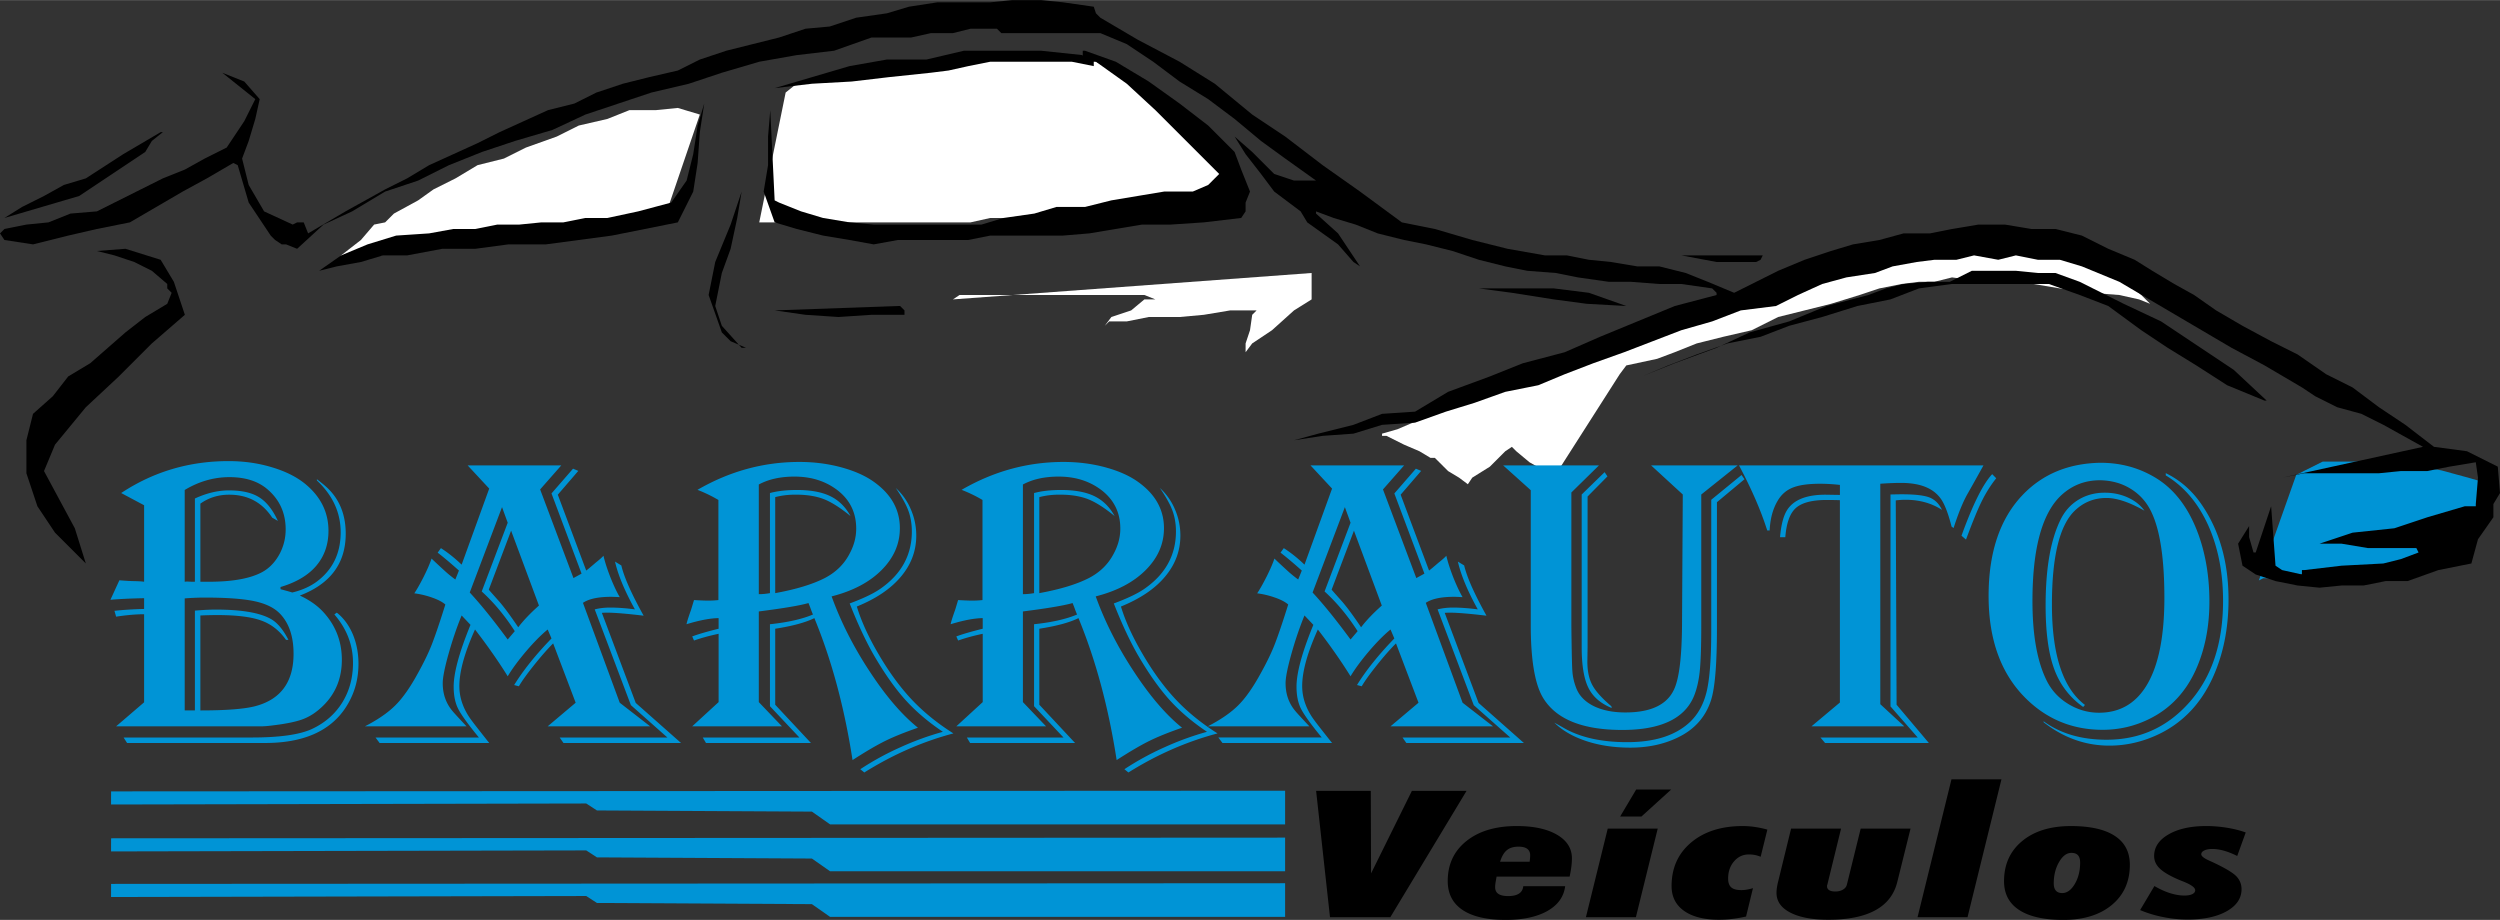
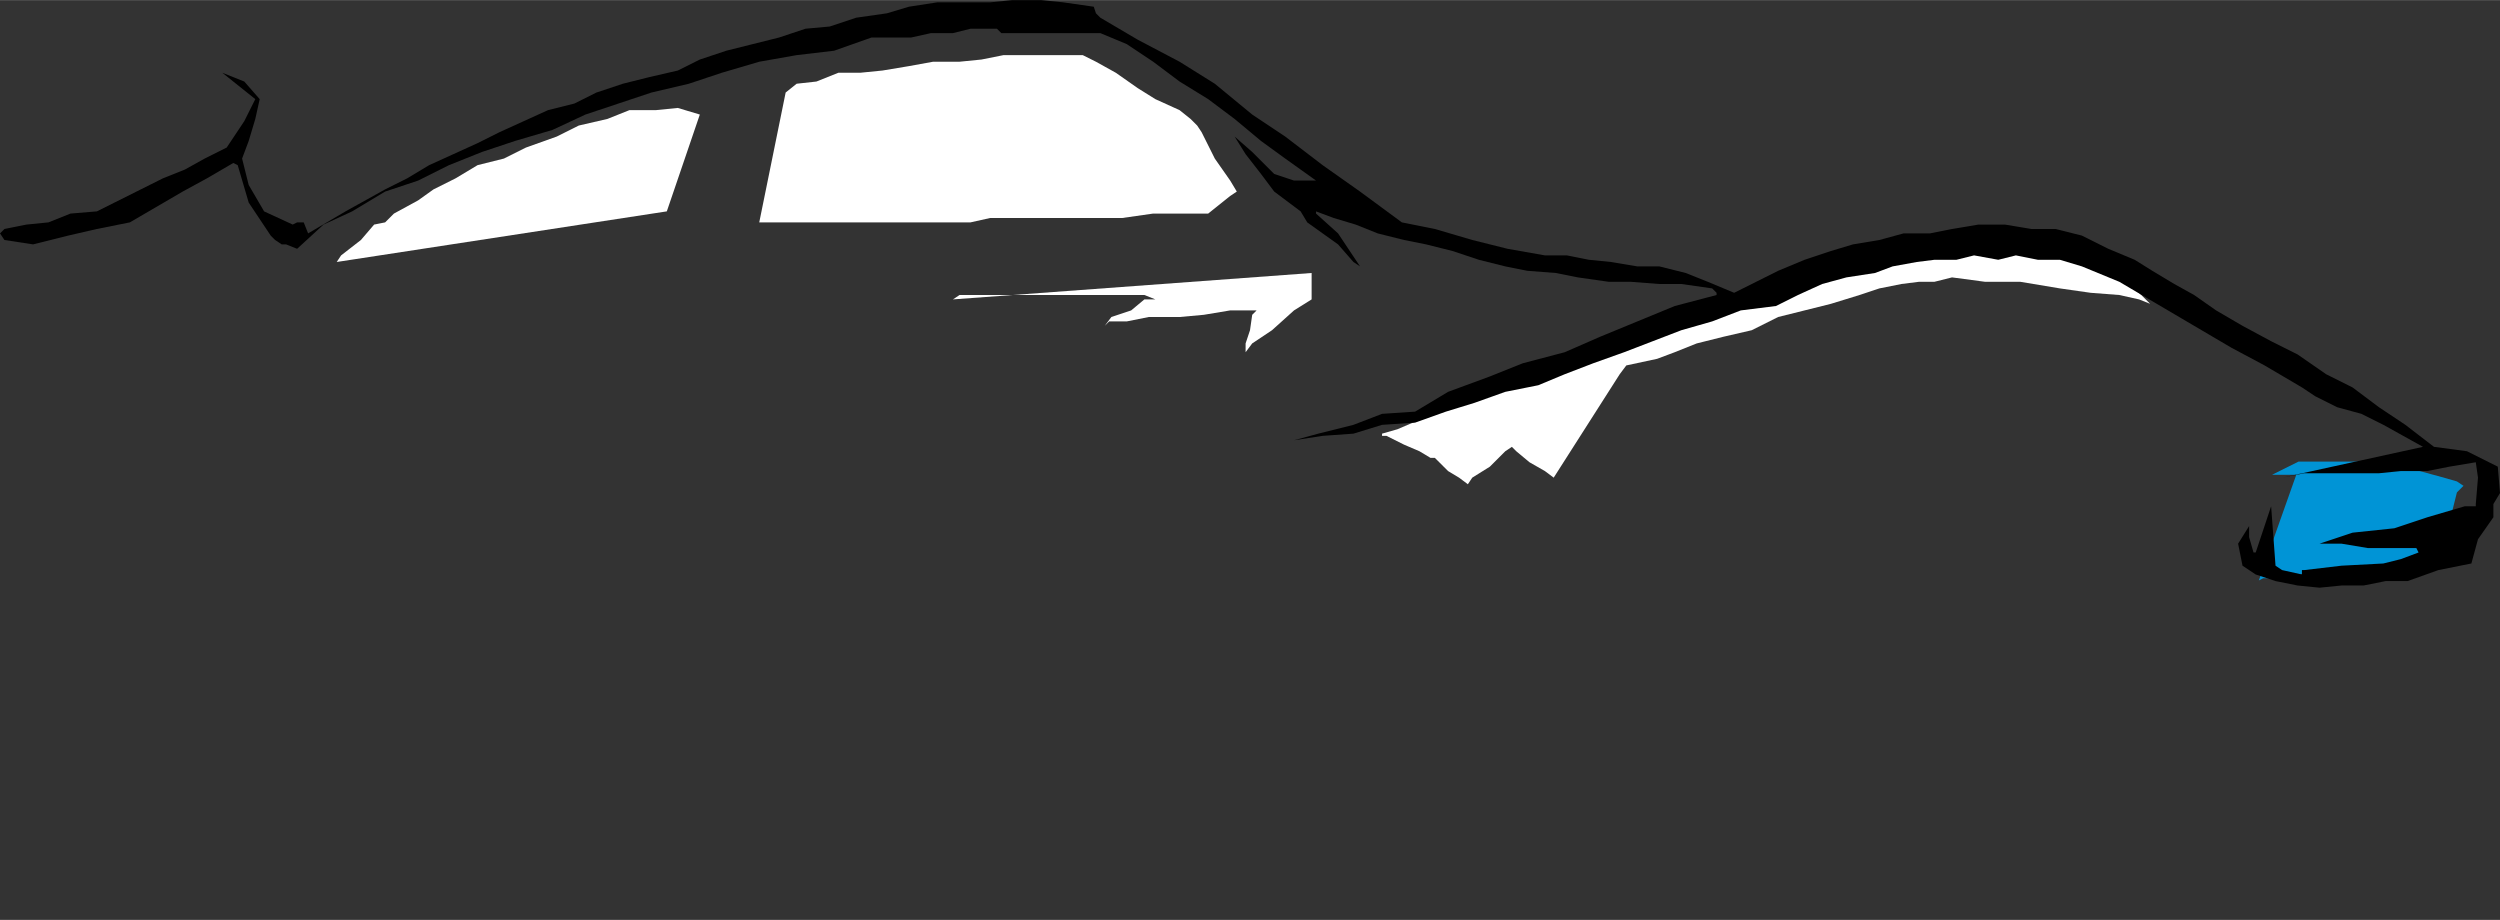
<svg xmlns="http://www.w3.org/2000/svg" width="2500" height="920" viewBox="0 0 515.781 189.764">
  <rect x="0" y="0" width="515.781" height="189.764" fill="#333333" stroke="none" />
  <g fill-rule="evenodd" clip-rule="evenodd">
-     <path fill="#0094d6" d="M473.746 97.939l-7.718 21.793.909-.453h3.631l4.541-.908h6.81l6.356-.908 5.903-.455 4.541-.906h4.994l3.632-4.088 3.178-4.994 1.363-5.448 1.361-1.363-1.361-.908-3.179-.908-4.994-1.362-4.994-.908-6.811-.908h-12.713l-5.449 2.724z" />
+     <path fill="#0094d6" d="M473.746 97.939l-7.718 21.793.909-.453h3.631l4.541-.908h6.81l6.356-.908 5.903-.455 4.541-.906l3.632-4.088 3.178-4.994 1.363-5.448 1.361-1.363-1.361-.908-3.179-.908-4.994-1.362-4.994-.908-6.811-.908h-12.713l-5.449 2.724z" />
    <path fill="#fff" d="M144.383 23.61l-6.811 19.977L69.467 54.03l.908-1.362 4.086-3.178 2.725-3.179 2.27-.454 1.816-1.816 4.995-2.724 3.178-2.27 4.54-2.27 4.54-2.725 5.449-1.362 4.54-2.27 6.356-2.27 4.541-2.27 5.902-1.362 4.541-1.816h5.448l4.54-.454 4.541 1.362zM162.09 19.069l-5.448 26.788h43.587l4.085-.908H231.557l6.356-.908H249.264l4.54-3.632 1.363-.908-1.363-2.271-3.178-4.54-2.724-5.448-.908-1.362-1.362-1.362-2.27-1.816-4.995-2.27-3.632-2.27-4.54-3.179-4.087-2.27-2.724-1.362h-16.345l-4.54.908-4.541.454h-5.448l-4.994.908-5.449.908-4.54.454h-4.541l-4.54 1.816-4.086.454-2.27 1.816zM285.133 89.899v-.454l3.178-.908 3.178-1.363 4.994-1.816 5.449-2.27 6.81-2.27 6.811-2.271 8.627-2.269 6.81-3.179 7.718-2.724 6.811-2.27 6.81-2.725 5.448-2.269 5.45-2.271 3.631-1.362h3.179l4.54-2.27 6.811-1.362 4.086-1.816 4.54-.454 4.541-.908h4.54l3.632-.908 4.541-.454 4.994-.909h11.35l5.449.909 4.994 2.27 4.541 4.54 3.177 2.724 1.817 1.817-2.271-.908-4.086-.909-5.902-.454-6.356-.908-8.173-1.362h-7.265l-6.81-.908-3.632.908h-3.179l-3.632.454-4.54.908-4.086 1.362-5.903 1.817-5.448 1.362-5.449 1.361-5.448 2.725-5.902 1.362-5.448 1.362-4.541 1.816-3.632 1.362-6.357 1.363-1.362 1.816-13.621 21.339-1.817-1.363-3.177-1.815-2.725-2.27-.908-.909-1.361.909-3.179 3.179-3.632 2.269-.908 1.362-1.817-1.362-2.269-1.363-2.725-2.723h-.908l-2.269-1.362-3.179-1.363-3.632-1.815h-.908z" />
    <path d="M515.781 101.703l-.454-5.447-6.356-3.179-6.811-.909-5.902-4.54-5.448-3.632-5.45-4.086-5.448-2.724-5.902-4.087-5.448-2.724-5.903-3.178-5.448-3.178-4.541-3.179-4.086-2.27-4.54-2.724-3.632-2.27-5.449-2.27-5.448-2.724-5.449-1.363h-4.994l-5.448-.908h-5.448l-5.449.908-4.54.908h-5.449l-4.994 1.363-5.448.907-4.541 1.363-5.448 1.816-5.449 2.27-4.54 2.27-4.541 2.27-5.448-2.27-4.54-1.816-5.448-1.362h-4.54l-5.449-.908-4.54-.454-4.541-.908h-4.541l-7.717-1.362-7.265-1.816-7.719-2.271-6.81-1.362-8.627-6.356-7.718-5.449-7.719-5.902-6.81-4.54-7.719-6.357-7.264-4.54-8.627-4.541-7.718-4.54-.909-.908-.454-1.362-6.356-.908-4.54-.454h-5.903l-4.541.454h-10.896l-5.902.908-4.541 1.362-6.356.908-5.449 1.817-4.994.453-5.448 1.816-5.449 1.363-5.448 1.362-5.448 1.816-4.541 2.27-5.902 1.362-5.449 1.362-5.448 1.816-4.541 2.27-5.448 1.363-4.994 2.27-4.995 2.27-4.54 2.27-4.994 2.271-4.995 2.269-4.54 2.725-4.54 2.27-8.173 4.54-7.719 4.54-.907-2.27h-1.362l-.908.454-5.903-2.724-3.178-5.448-1.362-5.449 1.362-3.632 1.362-4.54.908-4.086-3.179-3.633-4.54-1.816 6.811 5.449-2.271 4.54-3.631 5.448-4.541 2.27-4.086 2.27-4.54 1.817-4.541 2.27-4.54 2.27-4.54 2.27-5.449.454-4.54 1.816-4.54.454-4.541.908-.908.908.908 1.363 5.903.907 7.264-1.815 5.903-1.363 6.81-1.362 5.448-3.178 5.449-3.178 4.994-2.724 5.449-3.178.908.453 2.27 7.719 4.54 6.811.908.908 1.362.907h.908l2.271.909 5.448-4.995 5.903-2.724 6.81-4.086 6.811-2.271 6.356-3.178 6.811-2.723 6.81-2.271 7.718-2.27 6.811-3.178 6.81-2.271 6.811-2.27 7.718-1.816 6.811-2.27 7.719-2.27 7.718-1.362 7.719-.908 7.718-2.725h8.173l4.086-.907h4.54l3.633-.909h5.448l.908.909h20.432l5.448 2.27 5.448 3.632 5.449 4.086 5.902 3.633 5.448 4.086 5.449 4.54 4.994 3.632 6.357 4.54h-4.541l-4.086-1.361-4.54-4.54-3.633-3.179 2.27 3.633 3.179 4.086 2.724 3.632 5.449 4.086 1.361 2.27 3.179 2.27 3.178 2.27 3.178 3.633 1.362.908-4.54-6.811-4.54-4.086v-.454l3.632 1.362 4.541 1.362 4.54 1.816 5.448 1.363 4.54.907 5.449 1.363 5.447 1.816 5.45 1.362 4.54.908 5.902.454 4.54.908 6.356.908h4.541l5.903.454h4.54l6.356.908.909.908v.454l-8.627 2.271-7.718 3.178-7.719 3.178-7.265 3.178-8.627 2.271-6.81 2.724-8.626 3.178-6.811 4.086-6.81.454-5.903 2.27-7.264 1.817-4.995 1.362 5.903-.908 6.356-.454 5.903-1.817 6.81-.454 6.356-2.27 5.903-1.816 6.357-2.27 6.81-1.362 5.448-2.27 5.903-2.27 6.356-2.271 5.903-2.27 5.902-2.27 6.356-1.816 5.903-2.27 7.264-.908 4.541-2.271 4.993-2.27 4.996-1.362 5.902-.908 3.632-1.362 4.995-.908 3.632-.454h4.54l3.633-.908 4.994.908 3.632-.908 4.541.908h4.54l4.54 1.362 7.718 3.178 7.719 4.541 7.718 4.54 7.719 4.54 6.81 3.633 7.719 4.54 2.725 1.816 4.54 2.27 4.994 1.362 4.54 2.27 8.173 4.54-29.058 6.357 4.54-.908H490.81l4.54-.455h5.448l4.54-.906 5.449-.909.453 3.178-.453 5.448v.455h-2.27l-7.719 2.269-6.811 2.27-8.627.908-6.809 2.271h4.54l5.448.909h9.988l.454.908-3.631 1.361-3.633.908-8.626.454-7.719.908h-.454v.908l-4.086-.908-1.362-.908-.908-12.258-3.179 9.535h-.453l-.909-3.18v-2.269l-2.27 3.632.908 4.54 2.724 1.816 4.087 1.363 4.54.908 4.541.454 4.54-.454h4.54l4.54-.908h4.541l6.356-2.271 6.811-1.362 1.361-4.994 3.179-4.541v-2.724l1.362-2.27z" />
-     <path d="M467.653 82.634l-6.81-6.356-6.811-4.541-8.172-5.448-7.718-3.632-4.54-2.271-4.541-2.27-4.995-1.816h-3.631l-4.541-.454h-9.081l-4.54 2.27h-4.541l-4.994.454-3.632.908-3.632 1.362-8.626 2.271-7.719 3.178-8.173 2.27-6.81 3.178-8.627 3.179-6.811 2.724 5.449-2.27 5.903-2.271 6.356-2.27 6.811-1.362 5.902-2.27 6.809-1.817 7.265-2.269 6.811-1.362 5.902-2.271 6.811-.908h19.977l6.357 2.27 5.902 2.271 6.81 4.994 5.449 3.632 5.903 3.633 6.355 4.086 7.719 3.178h.454zM363.227 52.668h-16.346l7.265 1.362h8.172l.909-.454.453-.908h-.453zM335.53 63.111l-7.718-2.725-7.265-.908h-15.438l6.811.908 8.627 1.363 6.81.908 8.173.454zM257.891 39.501l-1.817-4.541-1.362-3.631-3.178-3.179-2.27-2.27-5.902-4.541-6.357-4.54-6.81-4.086-6.357-2.27h-.454v.908l-8.626-.908h-15.892l-7.718 1.816h-8.173l-7.718 1.362-7.719 2.27-7.719 2.271 7.719-.909 8.173-.454 7.718-.908 8.627-.908 3.632-.454 4.086-.908 4.54-.908h16.8l4.54.908v-.908h.454l6.357 4.54 5.902 5.449 6.357 6.356 6.81 6.811-2.27 2.27-3.178 1.362h-5.902l-5.449.908-5.448.908-5.449 1.362h-5.902l-4.54 1.362-6.357.908-4.54 1.362H180.251l-4.994-.454-5.449-.908-4.54-1.362-4.54-1.816-.909-.454-.907-18.615-.454 5.448v5.902l-.908 5.449 2.269 6.356 4.541 1.362 5.448 1.363 5.449.908 4.994.907 4.995-.907h14.528l4.54-.908h14.984l5.448-.455 5.449-.908 5.448-.908h5.902l6.811-.454 7.718-.908.908-1.362v-1.816l.909-2.27zM186.607 64.019l-.907-.908h-.454l-25.427.908 6.357.908 6.81.453 6.811-.453h6.81v-.908zM153.009 71.737l-4.086-4.54-1.362-4.086 1.362-6.811 1.816-4.994 1.362-6.357.908-5.448-2.27 6.81-3.178 7.719-1.363 6.81 2.725 7.719 1.816 1.816 3.178 1.362h-.908zM145.291 21.339l-1.362 4.541-.908 5.903-1.363 5.447-3.178 4.541-6.811 1.816-6.356 1.362h-4.54l-4.541.908h-4.54l-4.54.454h-4.541l-4.54.908h-4.54l-4.995.908-6.81.455-5.902 1.815-5.449 2.271-4.54 3.178 3.632-.908 4.994-.908 4.541-1.362h4.994l7.265-1.362h6.81l6.811-.909h7.719l6.81-.907 6.81-.908 6.811-1.363 6.81-1.362 3.179-6.356.908-5.902.454-6.357.908-5.903zM38.139 64.927l-2.27-6.811-2.724-4.54-7.265-2.27-5.902.454 3.632.908 4.086 1.362 3.633 1.816 3.178 2.724v.908l.908.908-.908 2.271-4.541 2.723-4.086 3.179-3.632 3.178-3.632 3.179-4.541 2.724-3.178 4.086-4.086 3.632-1.362 5.449v6.81l2.27 6.811 3.632 5.447 6.357 6.357-2.27-7.265-3.179-5.901-3.178-5.904 2.27-5.448 6.357-7.718 6.81-6.356 6.811-6.811 6.81-5.902zM33.145 27.242l-7.719 4.541-7.718 4.994-4.541 1.362-4.086 2.27-4.54 2.27-3.633 2.27 7.719-2.27 7.719-2.27 6.81-4.54 6.81-4.54 1.363-2.271 2.27-1.816h-.454z" />
    <path fill="#fff" d="M196.596 61.749l74.008-5.449v5.449l-3.633 2.27-4.54 4.086-4.086 2.724-1.363 1.816v-1.816l.909-2.724.454-3.178.908-.908h-5.449l-5.448.908-4.994.453h-6.357l-4.54.909h-3.632l-.909.908 1.363-1.817 4.086-1.361 2.724-2.27h2.27l-2.27-.909H197.958l-1.362.909z" />
-     <path d="M271.531 163.139h11.279l.057 17.037 8.425-17.037h11.279l-15.729 26.07h-12.447l-2.864-26.07zm51.38 19.675c-.274 2.184-1.498 3.883-3.661 5.109-2.172 1.225-5.047 1.84-8.613 1.84-3.899 0-6.858-.682-8.898-2.053-2.04-1.373-3.055-3.359-3.055-5.969 0-3.438 1.291-6.188 3.86-8.246 2.581-2.061 6.034-3.092 10.369-3.092 3.501 0 6.271.598 8.319 1.793 2.05 1.201 3.074 2.822 3.074 4.871 0 .523-.038 1.09-.114 1.705a21.63 21.63 0 0 1-.36 2.061h-15.064c-.104.572-.189 1.023-.237 1.359-.047.33-.065.598-.065.799 0 .635.217 1.104.664 1.402.445.305 1.119.457 2.029.457.968 0 1.707-.172 2.229-.512.512-.336.815-.848.882-1.525h8.641v.001zm-13.422-5.052h6.09c.057-.389.085-.676.095-.848.009-.176.019-.328.019-.475 0-.584-.199-1.023-.597-1.328-.398-.305-.997-.457-1.794-.457-1.024 0-1.83.242-2.419.73-.598.489-1.053 1.28-1.394 2.378zm17.703 11.447l4.506-18.285h10.312l-4.506 18.285h-10.312zm11.451-20.766h-4.392l3.31-5.572h7.22l-6.138 5.572zm21.591 20.625c-.938.215-1.878.379-2.807.488-.921.115-1.851.172-2.78.172-3.093 0-5.492-.611-7.21-1.83-1.717-1.219-2.57-2.926-2.57-5.119 0-3.725 1.347-6.717 4.031-8.979 2.686-2.262 6.233-3.396 10.645-3.396.834 0 1.679.062 2.523.189.853.123 1.707.305 2.562.543l-1.386 5.607a6.064 6.064 0 0 0-1.167-.365 6.372 6.372 0 0 0-1.28-.115c-1.205 0-2.221.475-3.036 1.42-.814.943-1.224 2.133-1.224 3.559 0 .836.219 1.439.646 1.816.428.373 1.119.561 2.087.561.369 0 .76-.035 1.166-.109.408-.066.816-.17 1.225-.299l-1.425 5.857zm9.29-18.144h10.312l-2.837 11.586a.437.437 0 0 0-.047.129c-.01.049-.01.121-.01.213 0 .336.152.592.446.779.294.184.711.275 1.251.275.608 0 1.13-.129 1.565-.379.438-.248.712-.584.826-1.018l2.855-11.586h10.283l-2.723 10.965c-.627 2.609-2.135 4.566-4.516 5.877-2.382 1.309-5.615 1.963-9.714 1.963-3.358 0-5.977-.494-7.864-1.477-1.889-.98-2.837-2.334-2.837-4.059 0-.348.028-.707.086-1.092.057-.377.133-.785.246-1.213l2.678-10.963zm26.089 18.285l7-28.447h10.312l-7.001 28.447h-10.311zm28.101-6.979c0 .664.151 1.164.446 1.5.293.334.729.5 1.308.5.979 0 1.842-.623 2.582-1.865.739-1.244 1.109-2.719 1.109-4.426 0-.678-.152-1.184-.445-1.506-.295-.33-.75-.494-1.357-.494-.967 0-1.812.627-2.542 1.885-.731 1.254-1.101 2.723-1.101 4.406zm1.974 7.534c-3.984 0-7.021-.676-9.098-2.035-2.088-1.359-3.131-3.34-3.131-5.949 0-3.451 1.242-6.211 3.738-8.277 2.494-2.066 5.844-3.098 10.046-3.098 3.983 0 7.01.678 9.068 2.031 2.068 1.346 3.102 3.334 3.102 5.955 0 3.461-1.232 6.223-3.709 8.283-2.475 2.06-5.814 3.09-10.016 3.09zm18.794-6.985c1.09.639 2.162 1.127 3.215 1.463 1.062.334 2.05.5 2.979.5.684 0 1.224-.098 1.623-.293.398-.201.598-.463.598-.799 0-.543-.807-1.141-2.42-1.785-.332-.129-.578-.232-.749-.299-1.906-.799-3.263-1.58-4.079-2.342s-1.223-1.639-1.223-2.645c0-1.816.985-3.305 2.968-4.449 1.982-1.152 4.583-1.727 7.788-1.727 1.404 0 2.818.117 4.223.342 1.403.227 2.713.549 3.917.982l-1.755 4.852c-.977-.488-1.888-.848-2.731-1.086-.845-.238-1.65-.359-2.41-.359-.683 0-1.233.104-1.65.305s-.626.463-.626.787c0 .391.569.834 1.697 1.334.428.189.75.342.968.445 2.41 1.146 3.957 2.086 4.63 2.822.674.744 1.015 1.604 1.015 2.59 0 1.885-1.015 3.402-3.045 4.549-2.029 1.15-4.724 1.725-8.101 1.725-1.671 0-3.35-.172-5.038-.514a23.83 23.83 0 0 1-4.743-1.438l2.949-4.96z" />
-     <path fill="#0094d6" d="M22.912 165.957l98.037-.209 2.207 1.436 44.35.24 3.751 2.633h93.878v-6.946l-242.215.139-.008 2.707zM22.912 185.045l98.037-.209 2.207 1.435 44.35.241 3.751 2.633h93.878v-6.946l-242.215.139-.008 2.707zM22.912 175.637l98.037-.209 2.207 1.435 44.35.241 3.751 2.632h93.878v-6.945l-242.215.139-.008 2.707zM25 101.697c6.646-4.396 14.037-6.587 22.156-6.587 3.188 0 6.204.429 9.048 1.304 2.845.859 5.174 2.047 6.961 3.564 3.074 2.607 4.603 5.771 4.603 9.523 0 2.822-.843 5.227-2.516 7.203-1.673 1.963-4.131 3.424-7.376 4.383v.457c.672.172 1.486.387 2.43.674 1.987-.473 3.674-1.232 5.075-2.262 3.273-2.465 4.903-5.844 4.903-10.154 0-4.053-1.629-7.619-4.903-10.697v-.258c.715.559 1.301 1.018 1.715 1.389 2.815 2.436 4.231 5.715 4.231 9.854 0 6.1-3.159 10.354-9.463 12.76 1.858.859 3.402 1.918 4.603 3.15 2.702 2.82 4.06 6.186 4.06 10.109 0 4.139-1.529 7.518-4.603 10.154-1.115.973-2.33 1.703-3.631 2.162-1.287.457-3.13.844-5.503 1.145-1.258.172-2.201.258-2.844.258h-29.99l5.775-4.955v-18.172c-1.673 0-3.602.172-5.775.502L23.613 126c1.815-.201 3.859-.33 6.118-.387v-2.221c-2.845.059-5.16.172-6.947.33l1.844-4.023c1.358.113 2.416.172 3.13.172.986.027 1.644.07 1.973.129v-15.781L25 101.697zm13.107-.631V120c.229-.029.386-.043.5-.043l.973.043h.629v-17.172c2.401-1.115 4.746-1.676 7.033-1.676 2.659 0 4.731.475 6.247 1.434 1.501.945 2.787 2.562 3.845 4.869l-1.172-.674c-2.087-3.164-5.046-4.74-8.876-4.74-2.23 0-4.217.615-5.946 1.848V120h1.758c4.803 0 8.434-.645 10.893-1.934 1.486-.787 2.673-1.99 3.588-3.609a10.67 10.67 0 0 0 1.357-5.256c0-3.465-1.315-6.271-3.945-8.434-1.916-1.562-4.474-2.35-7.662-2.35-3.218.001-6.292.89-9.222 2.649zm0 22.37v23.113h2.101v-20.592c1.701-.143 3.13-.215 4.274-.215 5.332 0 9.12.645 11.393 1.934 1.329.744 2.544 2.189 3.63 4.311h-.5c-1.357-1.92-3.073-3.266-5.146-3.996-2.072-.744-5.075-1.117-9.048-1.117-1.058 0-2.215.029-3.473.086v19.59c5.36 0 9.148-.301 11.349-.887 5.246-1.391 7.876-4.998 7.876-10.812 0-3.609-.958-6.402-2.888-8.35-1.172-1.174-2.93-2.02-5.26-2.506s-5.746-.73-10.249-.73a53.96 53.96 0 0 0-4.059.171zm31.376 2.935c1.386 1.09 2.487 2.564 3.288 4.426.786 1.861 1.186 3.91 1.186 6.143 0 3.395-.915 6.445-2.758 9.195-3.216 4.754-8.72 7.131-16.496 7.131H26.215l-.715-1.131h26.43c5.76 0 9.906-.588 12.436-1.762 2.687-1.26 4.76-3.078 6.247-5.457 1.472-2.377 2.215-5.098 2.215-8.176 0-3.695-1.287-7.031-3.845-9.996l.5-.373zm46.313-30.373l-4.36 4.955 6.875 18.287 1.672-.916-6.204-16.541 4.446-5.111 1.086.457-4.231 4.912 5.861 15.652c.343-.258 1-.803 1.973-1.646.872-.688 1.4-1.174 1.586-1.418.314 1.346.801 2.836 1.444 4.482.658 1.646 1.301 3.008 1.916 4.066a40.106 40.106 0 0 0-1.758-.07c-2.659 0-4.603.414-5.832 1.244l7.59 20.607 6.275 4.869h-21.141l5.775-4.869-4.646-12.242c-1.201 1.201-2.516 2.705-3.959 4.51s-2.473 3.25-3.116 4.34l-.972-.258c1.901-3.08 4.474-6.273 7.705-9.609l-.786-1.848c-1.4 1.146-2.888 2.664-4.488 4.539-1.586 1.877-2.845 3.58-3.759 5.113-1.93-3.107-4.174-6.316-6.747-9.652-2.158 4.783-3.23 8.678-3.23 11.672 0 2.49.857 4.869 2.558 7.131.358.502 1.558 2.033 3.603 4.611H78.316l-.843-1.131H98.8c-2.273-2.764-3.703-4.77-4.303-5.973-.601-1.217-.9-2.721-.9-4.51 0-2.865 1.158-7.117 3.473-12.76l-1.829-1.934c-1.044 2.549-1.944 5.227-2.73 8.033-.787 2.822-1.172 4.797-1.172 5.943 0 2.234.672 4.152 2.016 5.742.243.314 1.215 1.361 2.888 3.15H75.301c2.658-1.373 4.746-2.807 6.261-4.324 1.515-1.504 3.044-3.68 4.588-6.502 1.258-2.262 2.23-4.252 2.902-5.971.686-1.732 1.629-4.498 2.83-8.334-.615-.531-1.544-1.018-2.787-1.447a17.515 17.515 0 0 0-3.617-.859c.586-.873 1.244-2.049 1.987-3.523.743-1.488 1.258-2.705 1.572-3.65.386.387 1.258 1.203 2.602 2.434.658.615 1.43 1.246 2.302 1.891l.743-1.848c-1.701-1.518-3.159-2.75-4.389-3.695l.672-.93c1.415.902 2.844 2.033 4.274 3.408l5.689-15.695-4.446-4.783h19.312v.001zm-10.349 13.461l-4.603 12.172c.257.316.972 1.117 2.144 2.436 1 1.146 2.315 2.922 3.931 5.326 1.086-1.432 2.516-2.92 4.274-4.482l-5.746-15.452zm-1.873-4.855l-6.661 17.615c2.315 2.492 4.917 5.729 7.833 9.695a913.7 913.7 0 0 0 1.458-1.719c-2.058-3.223-4.346-5.943-6.818-8.191l5.36-14.178-1.172-3.222zm24.615 12.031c.557 2.404 2.101 5.871 4.603 10.367-3.488-.416-6.047-.631-7.705-.631-.128 0-.443.016-.915.043l6.99 18.588 9.348 8.264h-24.256l-.787-1.131h22.227l-7.533-6.674-7.462-19.762c.958-.244 2.016-.373 3.188-.373 1.558 0 3.273.129 5.103.373-2.116-3.824-3.488-7.117-4.103-9.854l1.302.79zm15.709-15.596c6.618-3.838 13.622-5.757 21.026-5.757 3.102 0 6.061.386 8.877 1.175 2.815.787 5.117 1.861 6.904 3.236 3.302 2.49 4.946 5.57 4.946 9.266 0 3.221-1.244 6.086-3.745 8.605-2.501 2.521-5.946 4.34-10.334 5.457 1.901 5.256 4.517 10.424 7.862 15.494 3.331 5.084 6.646 8.951 9.949 11.6-2.773.959-5.032 1.875-6.804 2.75-1.787.887-4.002 2.191-6.689 3.924-1.672-10.855-4.303-20.607-7.876-29.285-1.815.9-4.503 1.631-8.076 2.189v15.682l7.375 7.891h-21.656l-.671-1.131h19.94l-6.075-6.459v-16.912c3.688-.387 6.647-1.061 8.877-2.006-.171-.371-.343-.83-.543-1.389-.143-.373-.271-.688-.386-.975-1.772.516-5.203 1.09-10.249 1.734v18.701l4.774 4.998h-18.511l5.446-4.998v-14.092c-1.844.389-3.53.846-5.074 1.391l-.372-.846c1.258-.473 3.073-1.002 5.446-1.59v-2.189c-1.787.027-3.988.457-6.618 1.26.057-.359.329-1.275.844-2.721.057-.115.243-.744.586-1.891l.114-.373c1.258.072 2.23.115 2.901.115.772 0 1.487-.043 2.13-.115v-20.65a28.882 28.882 0 0 0-4.318-2.089zm12.65-1.103v22.627c.758 0 1.515-.072 2.301-.215v-20.65c1.53-.414 3.388-.631 5.575-.631 2.844 0 5.131.43 6.875 1.275 1.758.859 3.145 2.221 4.174 4.109-2.101-1.717-3.931-2.877-5.503-3.494-1.586-.615-3.516-.93-5.803-.93-1.544 0-2.944.172-4.231.516v19.805c4.303-.787 7.704-1.818 10.22-3.107 2.258-1.174 3.945-2.807 5.06-4.912.958-1.732 1.429-3.494 1.429-5.283 0-3.496-1.444-6.244-4.316-8.264-2.344-1.646-5.146-2.479-8.405-2.479-2.916 0-5.36.545-7.376 1.633zm20.227 25.175c.886 2.936 2.344 6.158 4.374 9.639 2.015 3.479 4.16 6.473 6.432 8.992 2.53 2.793 5.575 5.312 9.12 7.547-6.361 1.689-12.493 4.367-18.383 8.062l-.829-.674a57.714 57.714 0 0 1 8.263-4.523 59.27 59.27 0 0 1 8.776-3.195c-3.017-2.018-5.603-4.223-7.776-6.629-2.159-2.406-4.36-5.543-6.59-9.395-1.672-2.965-3.287-6.445-4.86-10.455 2.845-1.059 4.975-2.076 6.375-3.064 4.303-3.006 6.447-6.945 6.447-11.785 0-1.561-.243-2.992-.715-4.281s-1.344-2.85-2.602-4.697a12.598 12.598 0 0 1 3.116 4.426 13.468 13.468 0 0 1 1.115 5.398c0 3.137-1.043 5.943-3.145 8.449-2.085 2.506-5.13 4.568-9.118 6.185zm21.613-24.072c6.618-3.838 13.622-5.757 21.026-5.757 3.102 0 6.061.386 8.877 1.175 2.815.787 5.117 1.861 6.904 3.236 3.302 2.49 4.946 5.57 4.946 9.266 0 3.221-1.244 6.086-3.746 8.605-2.501 2.521-5.946 4.34-10.334 5.457 1.901 5.256 4.517 10.424 7.862 15.494 3.331 5.084 6.646 8.951 9.949 11.6-2.773.959-5.032 1.875-6.804 2.75-1.787.887-4.002 2.191-6.689 3.924-1.672-10.855-4.303-20.607-7.876-29.285-1.815.9-4.503 1.631-8.076 2.189v15.682l7.376 7.891h-21.656l-.671-1.131h19.94l-6.075-6.459v-16.912c3.688-.387 6.647-1.061 8.877-2.006-.171-.371-.343-.83-.543-1.389-.143-.373-.271-.688-.386-.975-1.772.516-5.204 1.09-10.249 1.734v18.701l4.774 4.998h-18.511l5.446-4.998v-14.092c-1.844.389-3.531.846-5.075 1.391l-.372-.846c1.258-.473 3.073-1.002 5.446-1.59v-2.189c-1.787.027-3.988.457-6.619 1.26.058-.359.329-1.275.844-2.721.057-.115.243-.744.586-1.891l.114-.373c1.258.072 2.23.115 2.901.115.772 0 1.487-.043 2.13-.115v-20.65a28.81 28.81 0 0 0-4.316-2.089zm12.65-1.103v22.627c.757 0 1.515-.072 2.301-.215v-20.65c1.53-.414 3.388-.631 5.575-.631 2.845 0 5.131.43 6.875 1.275 1.758.859 3.145 2.221 4.173 4.109-2.101-1.717-3.93-2.877-5.503-3.494-1.586-.615-3.516-.93-5.803-.93-1.544 0-2.944.172-4.231.516v19.805c4.303-.787 7.704-1.818 10.22-3.107 2.258-1.174 3.945-2.807 5.06-4.912.958-1.732 1.429-3.494 1.429-5.283 0-3.496-1.443-6.244-4.316-8.264-2.344-1.646-5.146-2.479-8.405-2.479-2.915 0-5.36.545-7.375 1.633zm20.226 25.175c.886 2.936 2.344 6.158 4.374 9.639 2.015 3.479 4.16 6.473 6.432 8.992 2.53 2.793 5.575 5.312 9.12 7.547-6.361 1.689-12.493 4.367-18.382 8.062l-.83-.674a57.714 57.714 0 0 1 8.263-4.523 59.27 59.27 0 0 1 8.776-3.195c-3.017-2.018-5.604-4.223-7.776-6.629-2.159-2.406-4.36-5.543-6.59-9.395-1.672-2.965-3.287-6.445-4.859-10.455 2.844-1.059 4.974-2.076 6.375-3.064 4.303-3.006 6.447-6.945 6.447-11.785 0-1.561-.243-2.992-.715-4.281s-1.343-2.85-2.602-4.697a12.598 12.598 0 0 1 3.116 4.426 13.468 13.468 0 0 1 1.115 5.398c0 3.137-1.043 5.943-3.145 8.449-2.086 2.506-5.131 4.568-9.119 6.185zm58.42-29.113l-4.359 4.955 6.876 18.287 1.672-.916-6.203-16.541 4.445-5.111 1.087.457-4.231 4.912 5.86 15.652c.344-.258 1.001-.803 1.973-1.646.872-.688 1.401-1.174 1.587-1.418.314 1.346.801 2.836 1.444 4.482.656 1.646 1.3 3.008 1.914 4.066-.813-.043-1.4-.07-1.758-.07-2.658 0-4.603.414-5.832 1.244l7.59 20.607 6.275 4.869h-21.141l5.774-4.869-4.646-12.242c-1.2 1.201-2.516 2.705-3.959 4.51-1.444 1.805-2.473 3.25-3.116 4.34l-.972-.258c1.9-3.08 4.474-6.273 7.704-9.609l-.786-1.848c-1.4 1.146-2.888 2.664-4.488 4.539-1.587 1.877-2.845 3.58-3.76 5.113-1.93-3.107-4.174-6.316-6.746-9.652-2.159 4.783-3.231 8.678-3.231 11.672 0 2.49.858 4.869 2.559 7.131.358.502 1.559 2.033 3.603 4.611h-22.613l-.843-1.131h21.327c-2.272-2.764-3.702-4.77-4.302-5.973-.602-1.217-.901-2.721-.901-4.51 0-2.865 1.158-7.117 3.474-12.76l-1.83-1.934c-1.043 2.549-1.943 5.227-2.729 8.033-.786 2.822-1.172 4.797-1.172 5.943 0 2.234.671 4.152 2.015 5.742.243.314 1.216 1.361 2.888 3.15h-20.94c2.658-1.373 4.745-2.807 6.261-4.324 1.515-1.504 3.044-3.68 4.588-6.502 1.258-2.262 2.23-4.252 2.901-5.971.687-1.732 1.63-4.498 2.831-8.334-.615-.531-1.544-1.018-2.788-1.447a17.476 17.476 0 0 0-3.616-.859c.587-.873 1.243-2.049 1.987-3.523.743-1.488 1.258-2.705 1.572-3.65.386.387 1.258 1.203 2.602 2.434.657.615 1.43 1.246 2.301 1.891l.744-1.848c-1.701-1.518-3.159-2.75-4.389-3.695l.672-.93c1.415.902 2.845 2.033 4.273 3.408l5.689-15.695-4.445-4.783h19.308v.001zm-10.349 13.461l-4.603 12.172c.258.316.973 1.117 2.145 2.436 1 1.146 2.315 2.922 3.931 5.326 1.086-1.432 2.516-2.92 4.274-4.482l-5.747-15.452zm-1.872-4.855l-6.661 17.615c2.315 2.492 4.917 5.729 7.833 9.695a913.7 913.7 0 0 0 1.458-1.719c-2.059-3.223-4.345-5.943-6.817-8.191l5.359-14.178-1.172-3.222zm24.614 12.031c.558 2.404 2.102 5.871 4.603 10.367-3.487-.416-6.046-.631-7.704-.631-.129 0-.443.016-.915.043l6.99 18.588 9.349 8.264h-24.258l-.786-1.131h22.228l-7.533-6.674-7.462-19.762c.958-.244 2.016-.373 3.188-.373 1.558 0 3.273.129 5.103.373-2.115-3.824-3.487-7.117-4.103-9.854l1.3.79zm56.42-20.637l-7.505 6v27.094c0 4.34-.114 7.52-.329 9.523-.229 2.02-.644 3.738-1.258 5.17-1.986 4.525-6.89 6.789-14.708 6.789-8.434 0-13.938-2.32-16.539-6.961-1.558-2.85-2.344-7.732-2.344-14.635v-27.867l-5.689-5.113h19.755l-5.689 5.584v27.439c.057 5.283.129 8.463.215 9.537.085 1.074.328 2.162.743 3.25.586 1.619 1.772 2.879 3.559 3.795 1.787.902 4.003 1.361 6.619 1.361 5.389 0 8.79-1.676 10.177-5.041.958-2.291 1.458-6.545 1.516-12.789l.157-27.137-6.532-6h17.852v.001zm1.414 2.85l-5.688 4.74v26.062c0 7.176-.386 12.059-1.172 14.637-1.145 3.695-3.588 6.373-7.334 8.047-2.758 1.262-5.889 1.891-9.377 1.891-3.33 0-6.36-.457-9.091-1.359-2.744-.916-4.931-2.178-6.575-3.795.229.113.829.443 1.802 1.002 3.43 2.02 7.847 3.021 13.236 3.021 5.632 0 9.92-1.361 12.851-4.066 1.743-1.619 2.916-3.752 3.545-6.402.629-2.635.943-6.873.943-12.688v-26.852l6.246-5.111.614.873zm-28.273-.588l-4.103 4.154v31.176l-.043 2.893c0 1.961.344 3.58 1.029 4.84.687 1.275 1.986 2.721 3.917 4.354l.086.373c-2.287-.918-3.902-2.32-4.817-4.168-.93-1.861-1.387-4.668-1.387-8.42v-31.463l4.731-4.611.587.872zm77.574-2.262a486.682 486.682 0 0 1-3.359 6c-.943 1.705-1.872 4.01-2.801 6.916l-.415-.285c-.558-2.191-1.144-3.852-1.758-4.998-1.43-2.678-4.303-4.023-8.634-4.023-1.286 0-2.73.057-4.317.172v45.48l4.946 4.568h-19.14l5.86-4.912v-41.744a89.632 89.632 0 0 0-2.716-.043c-3.016 0-5.146.559-6.375 1.662-1.229 1.102-1.944 3.107-2.173 6.014h-1.087c.215-2.49.687-4.311 1.373-5.455 1.314-2.205 3.988-3.309 8.004-3.309l2.602.043h.372v-2.062a37.454 37.454 0 0 0-4.06-.242c-2.487 0-4.389.271-5.718.816-1.329.543-2.373 1.475-3.116 2.791-.957 1.646-1.486 3.652-1.601 6.029h-.499c-1.258-3.994-3.188-8.463-5.817-13.418h50.429zm2.631 2.648a26.39 26.39 0 0 0-2.988 4.756c-.857 1.717-1.93 4.354-3.244 7.904l-.929-.803c2.344-6.486 4.459-10.711 6.332-12.701l.829.844zm-11.179 6.532c-2.144-1.389-4.659-2.092-7.533-2.092-.643 0-1.314.043-2.015.129l.171 42.16 6.661 7.891h-21.413l-.957-1.131h20.069l-5.618-6.416v-43.721a84.95 84.95 0 0 1 2.259-.043c2.716 0 4.631.215 5.761.645 1.129.443 2.001 1.302 2.615 2.578zm32.677-9.725c4.331 0 8.233 1.104 11.722 3.309 3.773 2.406 6.604 6.244 8.505 11.5 1.5 4.166 2.258 8.793 2.258 13.848 0 5.227-.943 9.953-2.845 14.148-2.101 4.582-5.26 7.92-9.505 10.023-3.017 1.504-6.247 2.264-9.677 2.264-6.133 0-11.393-2.119-15.738-6.373-5.189-5.068-7.79-12.145-7.79-21.236 0-8.98 2.329-15.91 6.989-20.809 4.131-4.34 9.491-6.559 16.081-6.674zm-.114 3.609c-2.988 0-5.589.975-7.79 2.936-4.074 3.637-6.118 10.969-6.118 21.982 0 7.002.972 12.473 2.93 16.41 1.001 2.02 2.487 3.623 4.46 4.826s4.089 1.805 6.347 1.805c4.402 0 7.762-2.02 10.049-6.043s3.431-9.91 3.431-17.656c0-8.035-.886-13.906-2.645-17.629-.972-2.076-2.387-3.682-4.26-4.84-1.873-1.175-4.018-1.761-6.404-1.791zm9.205 6.288c-3.102-1.762-5.718-2.635-7.833-2.635-2.573 0-4.76.887-6.575 2.648-3.13 3.035-4.688 9.494-4.688 19.334 0 10.381 2.272 17.283 6.818 20.721l-.372.416c-2.787-1.977-4.788-4.584-5.975-7.82-1.187-3.221-1.772-7.604-1.772-13.104 0-7.561 1-13.418 3.016-17.584.858-1.818 2.102-3.223 3.702-4.211 1.602-.988 3.432-1.488 5.461-1.488 1.744 0 3.33.328 4.803 1.002 1.457.672 2.6 1.574 3.415 2.721zm4.388-7.762c2.93 1.432 5.374 3.551 7.333 6.387 3.745 5.412 5.617 11.986 5.617 19.719 0 5.9-1.071 11.242-3.23 16.025-2.43 5.342-6.061 9.207-10.921 11.613-3.358 1.646-6.832 2.479-10.435 2.479-4.917 0-9.435-1.605-13.565-4.826v-.201c3.46 2.535 7.791 3.809 12.979 3.809 6.732 0 12.336-2.477 16.839-7.432 4.803-5.256 7.204-12.33 7.204-21.223 0-5.9-1.044-11.127-3.116-15.695-2.087-4.555-4.988-7.947-8.705-10.182v-.473z" />
  </g>
</svg>